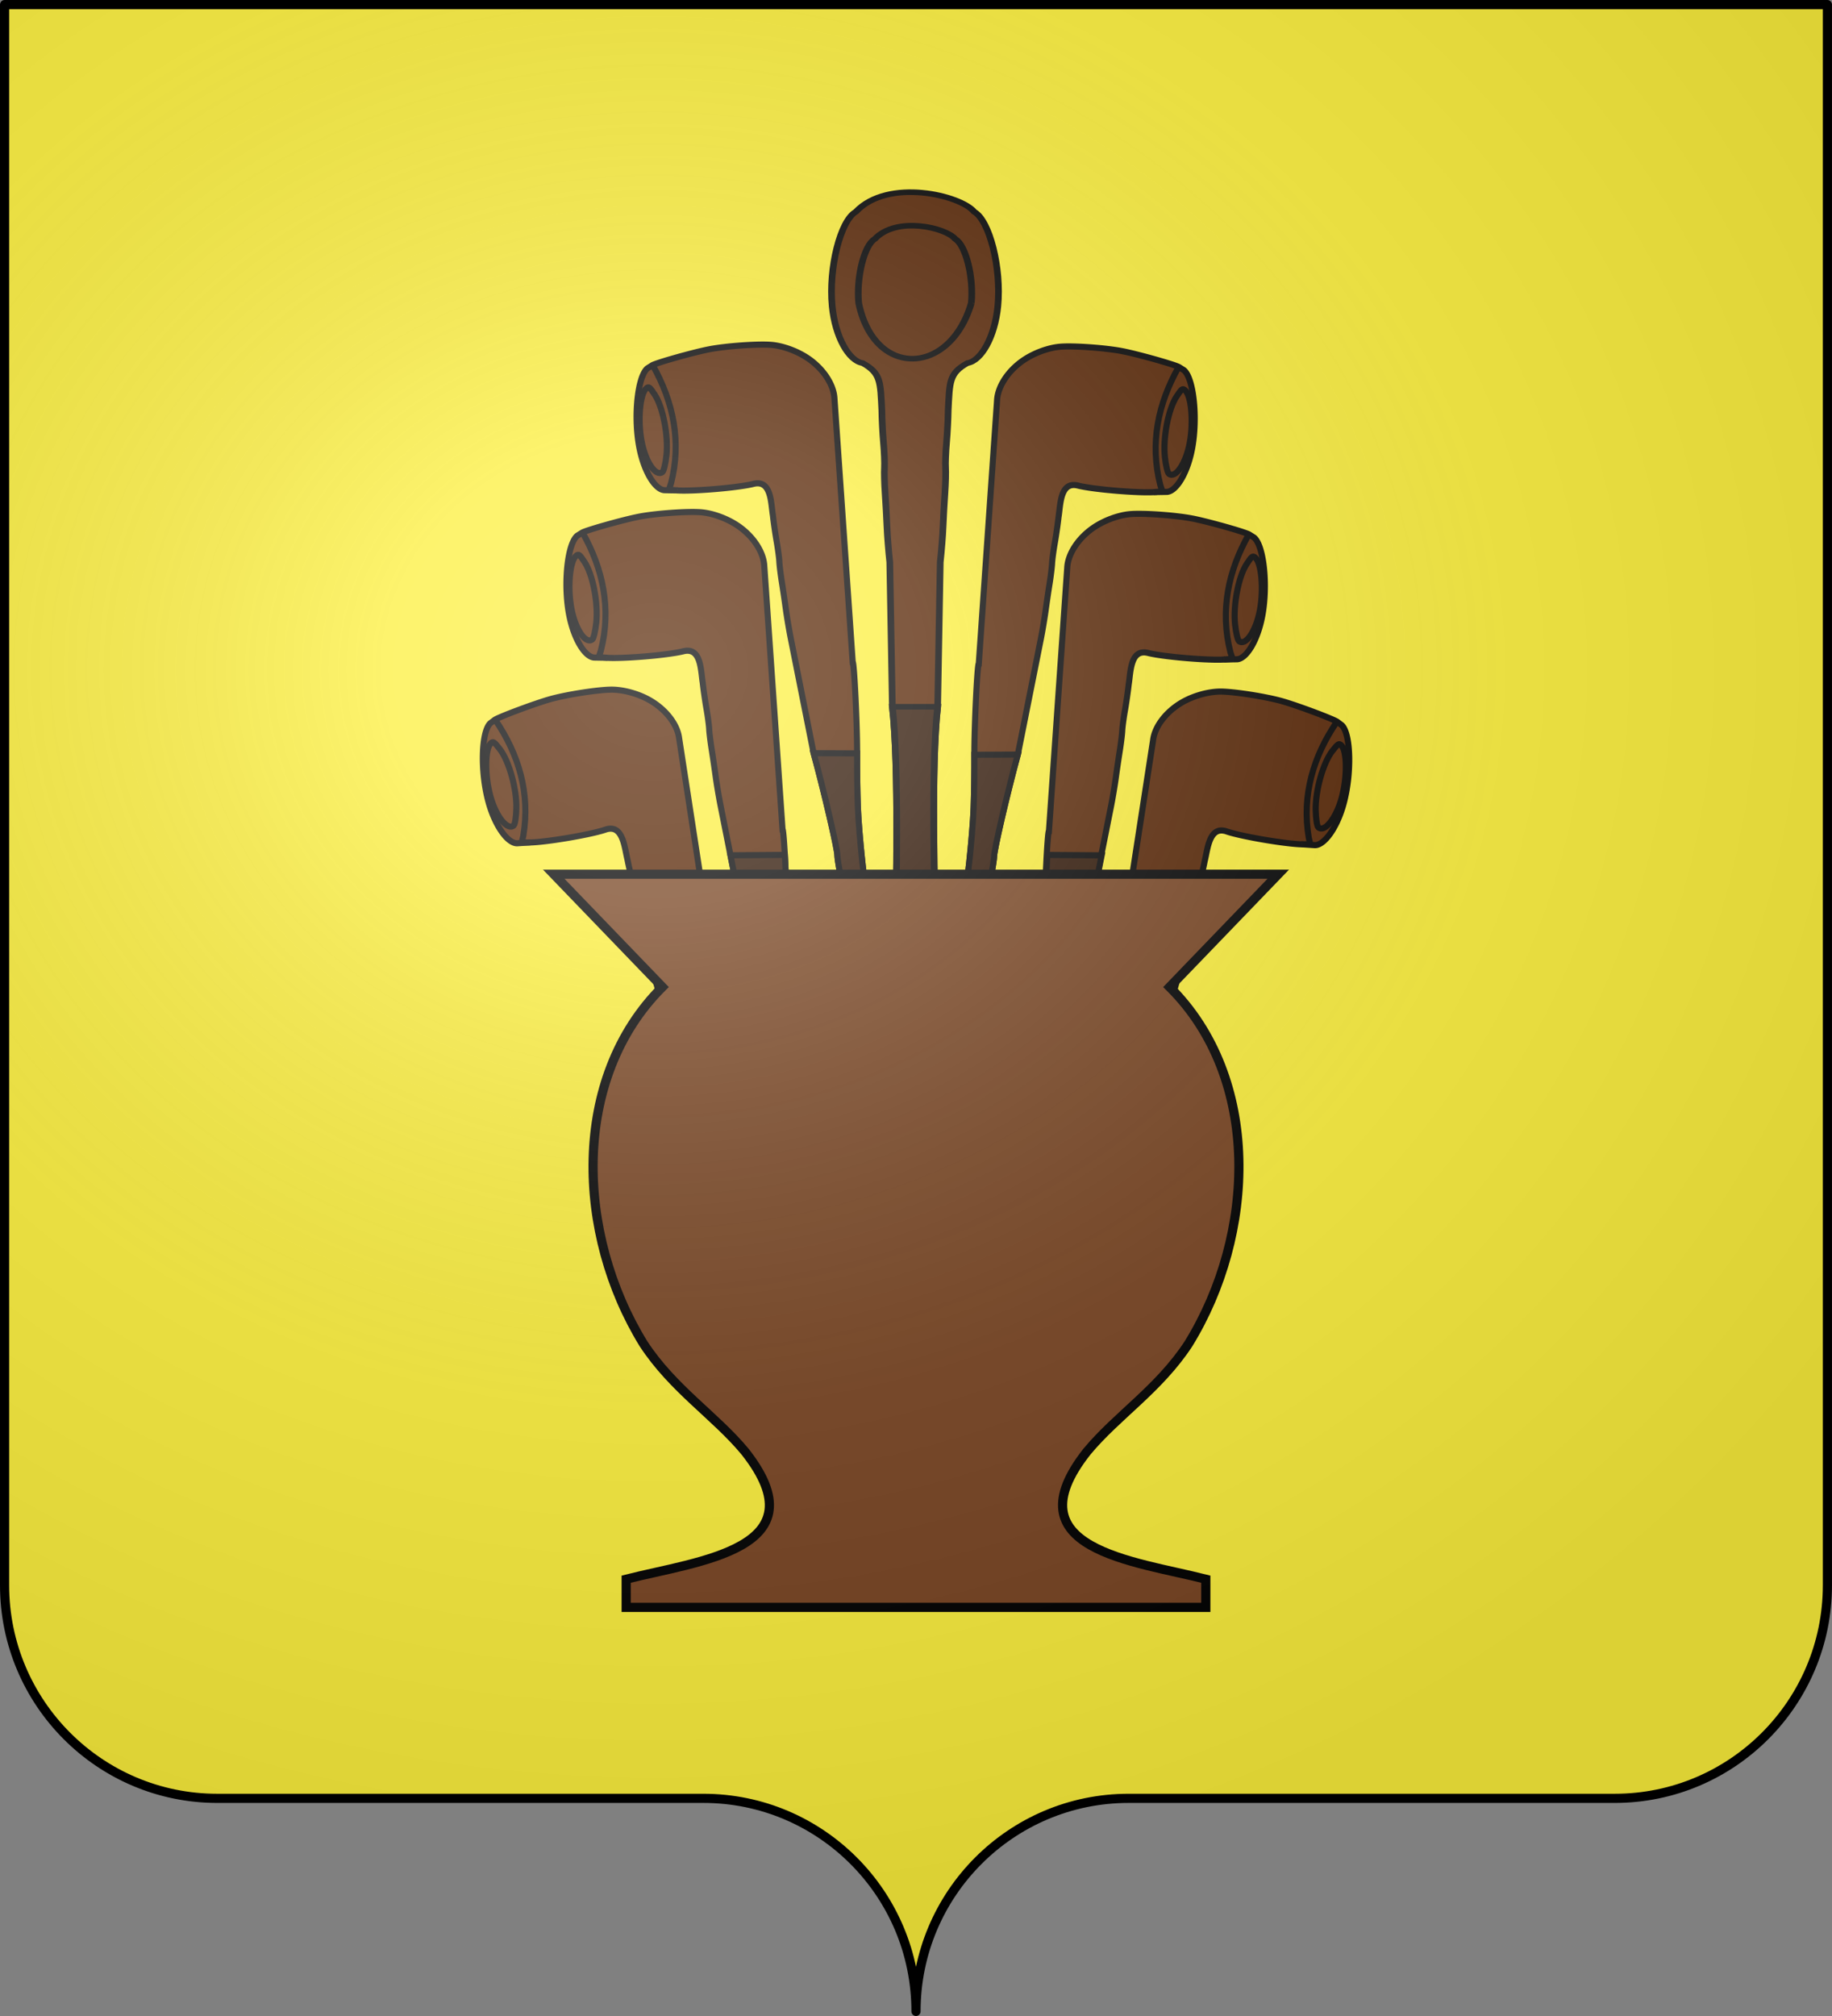
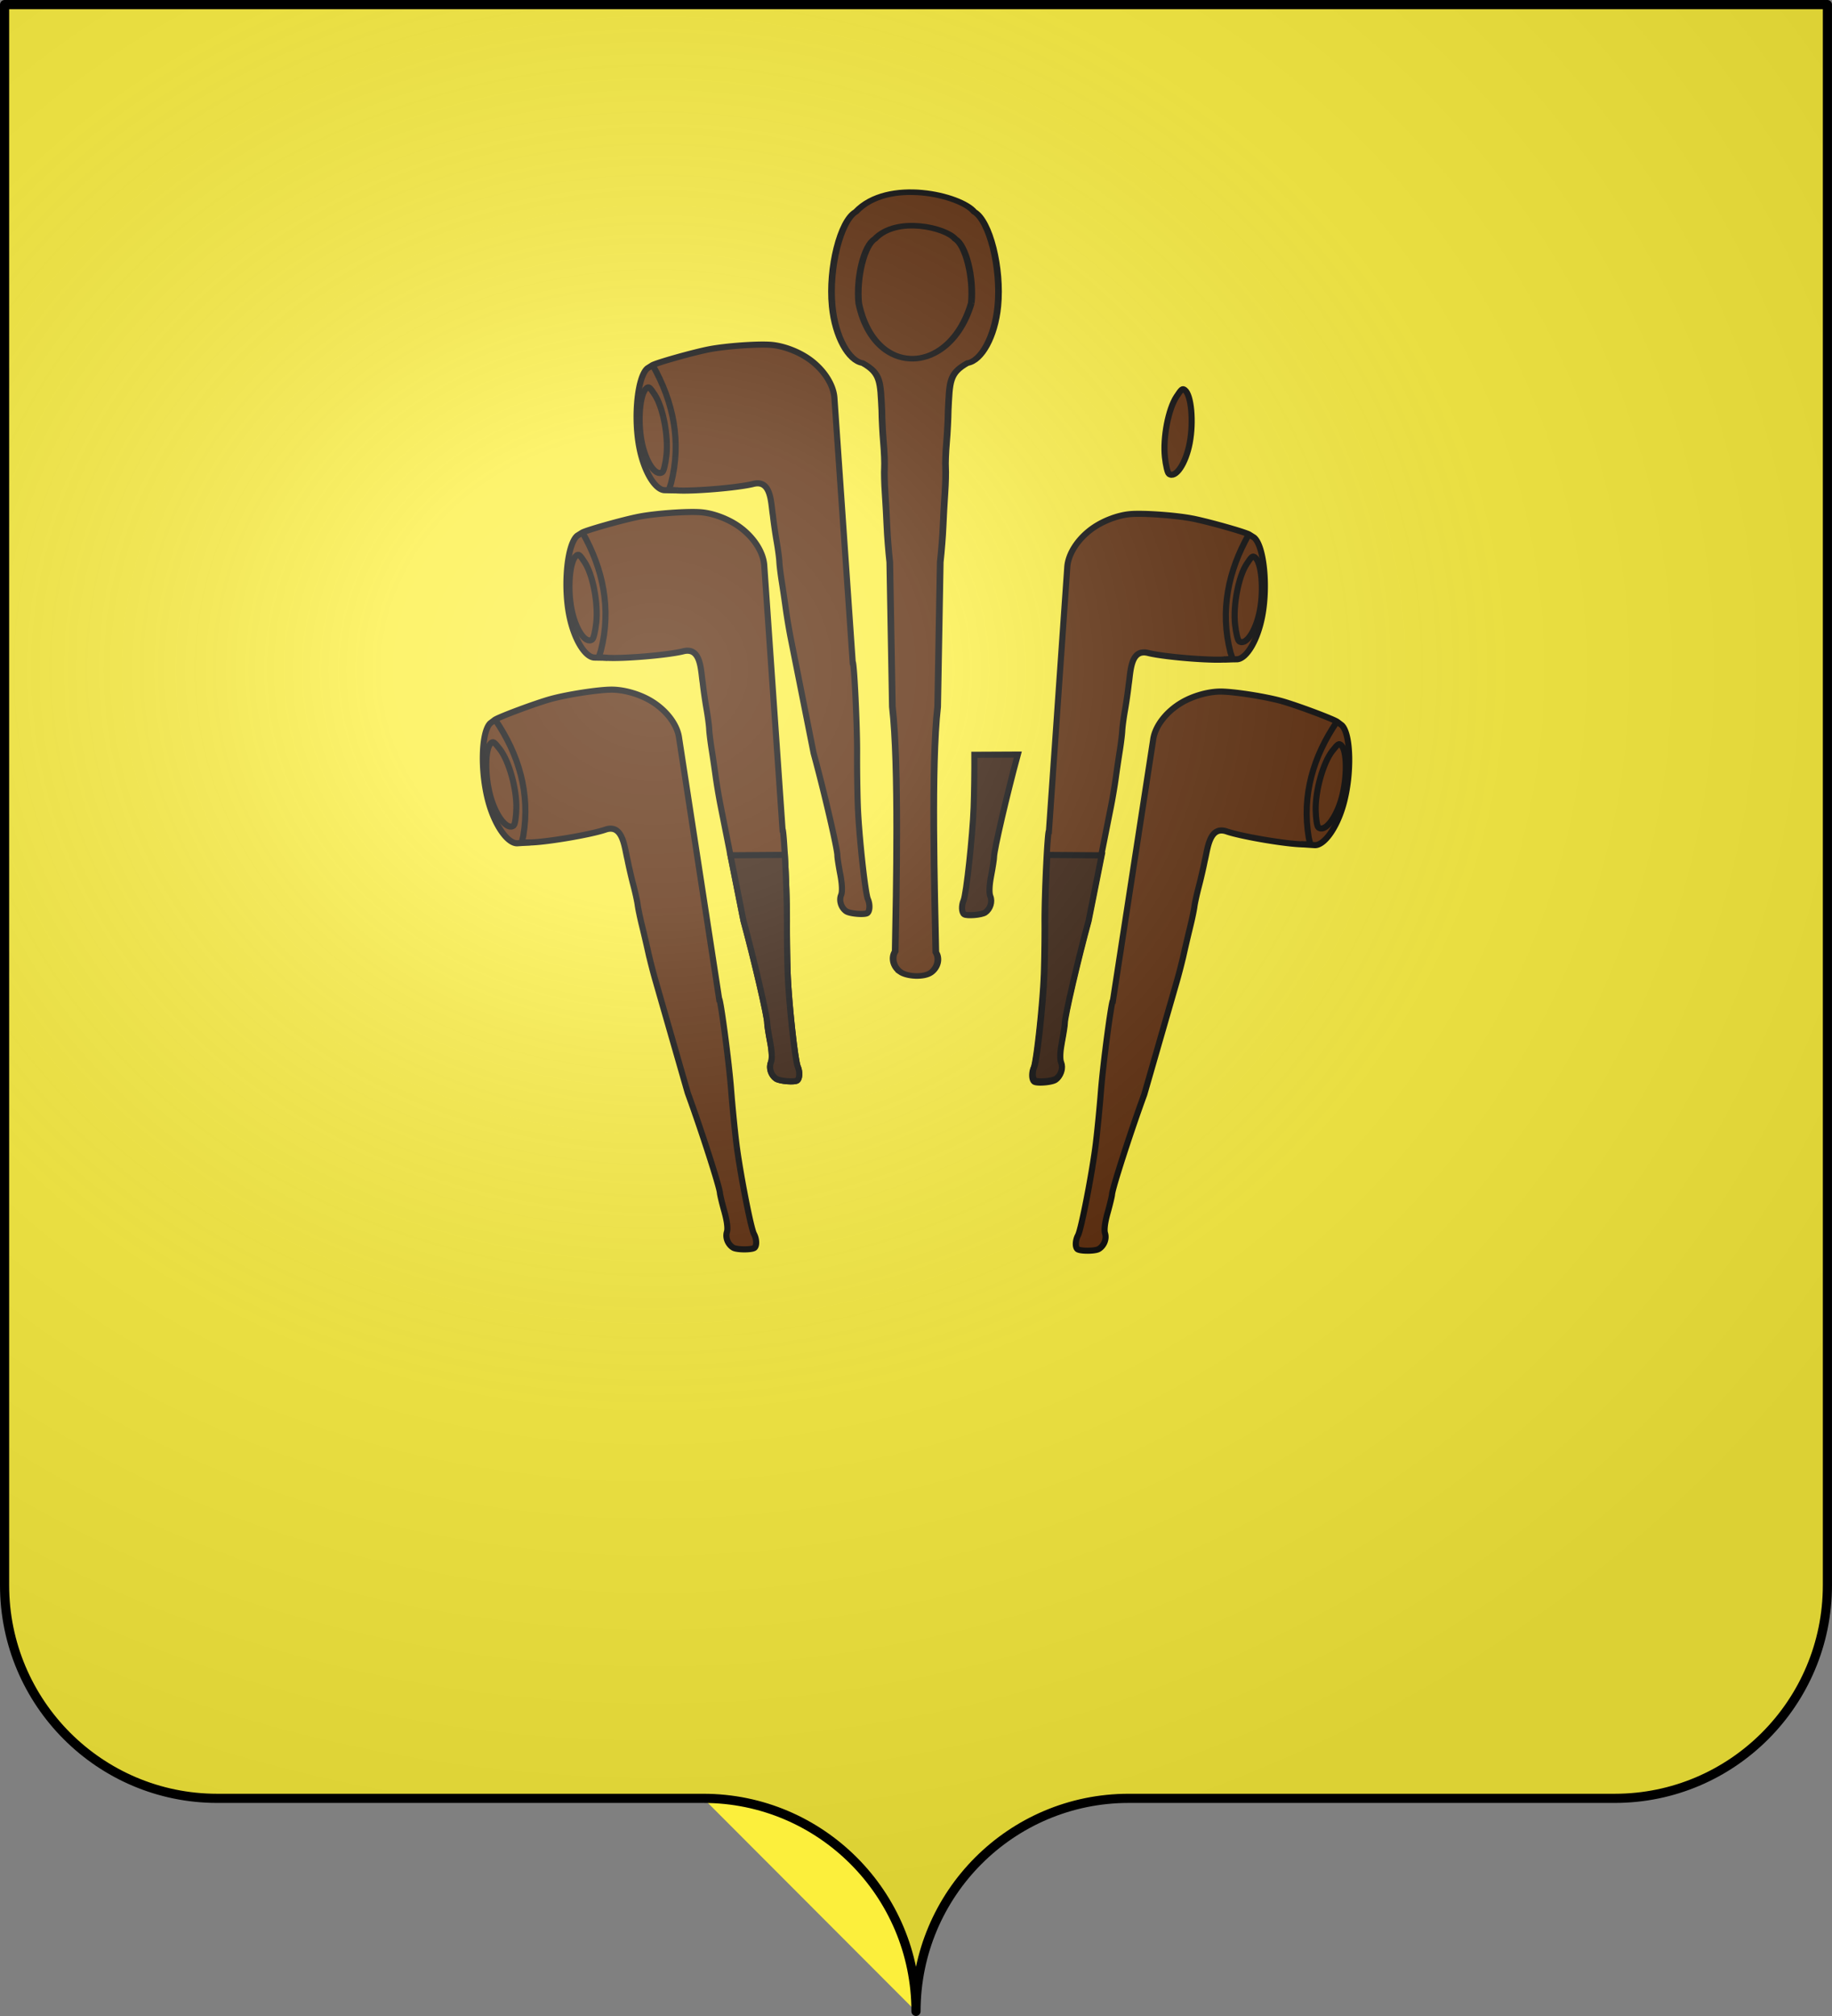
<svg xmlns="http://www.w3.org/2000/svg" xmlns:xlink="http://www.w3.org/1999/xlink" width="600.003" height="660" version="1.0">
  <rect width="100%" height="100%" fill="#808080" stroke="none" />
  <desc>Flag of Canton of Valais (Wallis)</desc>
  <defs>
    <radialGradient xlink:href="#a" id="b" cx="285.186" cy="200.448" r="300" fx="285.186" fy="200.448" gradientTransform="matrix(1.551 0 0 1.35 -152.894 151.099)" gradientUnits="userSpaceOnUse" />
    <linearGradient id="a">
      <stop offset="0" style="stop-color:white;stop-opacity:.314" />
      <stop offset=".19" style="stop-color:white;stop-opacity:.251" />
      <stop offset=".6" style="stop-color:#6b6b6b;stop-opacity:.125" />
      <stop offset="1" style="stop-color:black;stop-opacity:.125" />
    </linearGradient>
  </defs>
  <g style="display:inline">
    <g style="fill:#fcef3c">
      <g style="fill:#fcef3c;stroke:none;display:inline">
-         <path d="M375 860.862c0-38.504 31.203-69.753 69.65-69.753h159.2c38.447 0 69.65-31.25 69.65-69.754V203.862h-597v517.493c0 38.504 31.203 69.754 69.65 69.754h159.2c38.447 0 69.65 31.25 69.65 69.753" style="fill:#fcef3c;fill-opacity:1;fill-rule:nonzero;stroke:none;stroke-width:3;stroke-linecap:round;stroke-linejoin:round;stroke-miterlimit:4;stroke-dasharray:none;stroke-dashoffset:0;stroke-opacity:1;display:inline" transform="translate(-75 -202.362)" />
+         <path d="M375 860.862c0-38.504 31.203-69.753 69.65-69.753h159.2c38.447 0 69.65-31.25 69.65-69.754V203.862h-597v517.493c0 38.504 31.203 69.754 69.65 69.754h159.2" style="fill:#fcef3c;fill-opacity:1;fill-rule:nonzero;stroke:none;stroke-width:3;stroke-linecap:round;stroke-linejoin:round;stroke-miterlimit:4;stroke-dasharray:none;stroke-dashoffset:0;stroke-opacity:1;display:inline" transform="translate(-75 -202.362)" />
      </g>
    </g>
  </g>
  <g style="display:inline">
    <g style="fill:#520;stroke:#000;stroke-width:1.483;stroke-opacity:1">
      <path d="M-76.011 313.555c1.524 1.311 5.27 1.532 6.795.221 1.524-1.31 2.02-3.755 1.107-5.443-.25-15.572-1.087-49.544.406-65.218l.574-38.407c.262-2.784.542-7.017.623-9.406s.266-6.419.412-8.955c.147-2.536.211-5.564.144-6.729s.03-4.175.215-6.689.35-6.38.367-8.59c.336-7.574.163-9.799 4.254-12.55 3.05-.548 6.088-6.934 6.755-15.128.823-10.117-1.828-22.765-5.26-25.095-2.97-4.39-19.051-9.075-26.211 0-3.432 2.33-6.082 14.978-5.26 25.095.667 8.194 3.705 14.58 6.755 15.129 4.092 2.75 3.919 4.975 4.255 12.55.016 2.21.18 6.075.366 8.59.186 2.513.282 5.523.215 6.688s-.002 4.193.144 6.73c.146 2.535.332 6.565.413 8.954s.36 6.622.622 9.406l.574 38.407c1.493 15.674.877 49.425.628 64.997-.915 1.688-.418 4.132 1.107 5.443z" style="fill:#520;stroke:#000;stroke-width:1.483;stroke-opacity:1" transform="matrix(1.477 0 0 1.232 407.09 -68.132)" />
      <path d="M-60.24 135.859c.559-6.877-1.243-15.474-3.575-17.059-2.02-2.983-12.951-6.168-17.818 0-2.333 1.585-4.134 10.182-3.575 17.059 1.046 6.036 3.299 10.192 6.066 12.522 3.668 3.088 8.24 2.968 12.102-.232 2.888-2.392 5.379-6.506 6.8-12.29z" style="fill:#520;stroke:#000;stroke-width:1.483;stroke-opacity:1" transform="matrix(1.477 0 0 1.232 407.09 -68.132)" />
-       <path d="M-76.011 313.555c1.524 1.311 5.27 1.532 6.795.221 1.524-1.31 2.02-3.755 1.107-5.443-.25-15.572-1.087-49.544.406-65.218h-10.043c1.493 15.674.877 49.425.628 64.997-.915 1.688-.418 4.132 1.107 5.443z" style="fill:#2b1100;stroke:#000;stroke-width:1.483;stroke-opacity:1" transform="matrix(1.477 0 0 1.232 407.09 -68.132)" />
    </g>
    <g style="fill:#520">
      <g style="fill:#520">
        <g style="fill:#520;stroke:#000;stroke-width:3.445">
          <path d="M-935.187 112.865c-3.565-3.974-15.675-2.649-28.29 3.79-15.576 7.949-31.718 23.28-32.029 30.419l.27 3.009c0 2.155 8.424 23.332 12.504 31.435 4.353 8.643 14.147 23.492 19.142 29.021 4.578 5.068 12.05 9.77 19.116 12.028 9.865 3.154 20.363 2.312 26.738-2.144l124.102-82.073c.49.679 30.276-19.934 42.408-29.349 6.84-5.308 17.55-13.278 23.8-17.712 13.144-9.324 41.522-26.56 45.19-27.445 3.043-.735 6-3.177 6-4.955 0-1.846-5.731-8.16-8.084-8.907-3.302-1.047-7.334.436-8.98 3.303-.99 1.723-4.482 4.183-9.5 6.695-4.365 2.183-8.611 4.509-9.436 5.167-2.777 2.216-33.335 16.054-54 24.455l-59.649 29.334c-4.318 2.136-10.776 5.556-14.351 7.6a782 782 0 0 1-13.5 7.498c-3.85 2.08-8.348 4.726-9.995 5.879s-6.147 3.735-10 5.738-9.669 5.26-12.924 7.237c-6.331 3.38-16.81 11.816-20.887 1.79-3.649-8.27-17.28-29.528-23.3-36.34z" style="fill:#520;stroke:#000;stroke-width:3.445" transform="rotate(132.245 -102.63 386.448)scale(.58)" />
          <path d="M-994.923 150.503c23.01-3.263 43.843-12.988 58.959-32.22l2.19-3.195 3.244 3.67" style="fill:#520;stroke:#000;stroke-width:3.445" transform="rotate(132.245 -102.63 386.448)scale(.58)" />
          <path d="M-986.924 139.824c0-4.565 11.087-14.798 22-20.304 10.646-5.372 21-5.99 21-1.252 0 .928-2.743 4.298-6.097 7.49-7.987 7.6-22.7 14.964-31.113 15.573-5.194.375-5.79.22-5.79-1.507z" style="fill:#520;stroke:#000;stroke-width:3.445" transform="rotate(132.245 -102.63 386.448)scale(.58)" />
        </g>
        <g style="fill:#520;stroke:#000;stroke-width:3.445">
          <path d="M-935.187 112.865c-3.565-3.974-15.675-2.649-28.29 3.79-15.576 7.949-31.718 23.28-32.029 30.419l.27 3.009c0 2.155 8.424 23.332 12.504 31.435 4.353 8.643 14.147 23.492 19.142 29.021 4.578 5.068 12.05 9.77 19.116 12.028 9.865 3.154 20.363 2.312 26.738-2.144l124.102-82.073c.49.679 30.276-19.934 42.408-29.349 6.84-5.308 17.55-13.278 23.8-17.712 13.144-9.324 41.522-26.56 45.19-27.445 3.043-.735 6-3.177 6-4.955 0-1.846-5.731-8.16-8.084-8.907-3.302-1.047-7.334.436-8.98 3.303-.99 1.723-4.482 4.183-9.5 6.695-4.365 2.183-8.611 4.509-9.436 5.167-2.777 2.216-33.335 16.054-54 24.455l-59.649 29.334c-4.318 2.136-10.776 5.556-14.351 7.6a782 782 0 0 1-13.5 7.498c-3.85 2.08-8.348 4.726-9.995 5.879s-6.147 3.735-10 5.738-9.669 5.26-12.924 7.237c-6.331 3.38-16.81 11.816-20.887 1.79-3.649-8.27-17.28-29.528-23.3-36.34z" style="fill:#520;stroke:#000;stroke-width:3.445" transform="rotate(127.452 -105.718 374.55)scale(.58)" />
          <path d="M-994.923 150.503c23.01-3.263 43.843-12.988 58.959-32.22l2.19-3.195 3.244 3.67" style="fill:#520;stroke:#000;stroke-width:3.445" transform="rotate(127.452 -105.718 374.55)scale(.58)" />
          <path d="M-986.924 139.824c0-4.565 11.087-14.798 22-20.304 10.646-5.372 21-5.99 21-1.252 0 .928-2.743 4.298-6.097 7.49-7.987 7.6-22.7 14.964-31.113 15.573-5.194.375-5.79.22-5.79-1.507z" style="fill:#520;stroke:#000;stroke-width:3.445" transform="rotate(127.452 -105.718 374.55)scale(.58)" />
        </g>
        <g style="fill:#520;stroke:#000;stroke-width:3.445">
-           <path d="M-935.187 112.865c-3.565-3.974-15.675-2.649-28.29 3.79-15.576 7.949-31.718 23.28-32.029 30.419l.27 3.009c0 2.155 8.424 23.332 12.504 31.435 4.353 8.643 14.147 23.492 19.142 29.021 4.578 5.068 12.05 9.77 19.116 12.028 9.865 3.154 20.363 2.312 26.738-2.144l124.102-82.073c.49.679 30.276-19.934 42.408-29.349 6.84-5.308 17.55-13.278 23.8-17.712 13.144-9.324 41.522-26.56 45.19-27.445 3.043-.735 6-3.177 6-4.955 0-1.846-5.731-8.16-8.084-8.907-3.302-1.047-7.334.436-8.98 3.303-.99 1.723-4.482 4.183-9.5 6.695-4.365 2.183-8.611 4.509-9.436 5.167-2.777 2.216-33.335 16.054-54 24.455l-59.649 29.334c-4.318 2.136-10.776 5.556-14.351 7.6a782 782 0 0 1-13.5 7.498c-3.85 2.08-8.348 4.726-9.995 5.879s-6.147 3.735-10 5.738-9.669 5.26-12.924 7.237c-6.331 3.38-16.81 11.816-20.887 1.79-3.649-8.27-17.28-29.528-23.3-36.34z" style="fill:#520;stroke:#000;stroke-width:3.445" transform="rotate(127.452 -103.682 341.478)scale(.58)" />
-           <path d="M-994.923 150.503c23.01-3.263 43.843-12.988 58.959-32.22l2.19-3.195 3.244 3.67" style="fill:#520;stroke:#000;stroke-width:3.445" transform="rotate(127.452 -103.682 341.478)scale(.58)" />
          <path d="M-986.924 139.824c0-4.565 11.087-14.798 22-20.304 10.646-5.372 21-5.99 21-1.252 0 .928-2.743 4.298-6.097 7.49-7.987 7.6-22.7 14.964-31.113 15.573-5.194.375-5.79.22-5.79-1.507z" style="fill:#520;stroke:#000;stroke-width:3.445" transform="rotate(127.452 -103.682 341.478)scale(.58)" />
          <path d="M-751.226 109.001c6.84-5.308 17.55-13.278 23.8-17.712 13.144-9.324 41.522-26.56 45.19-27.445 3.043-.735 6-3.177 6-4.955 0-1.846-5.731-8.16-8.084-8.907-3.302-1.047-7.334.436-8.98 3.303-.99 1.723-4.482 4.183-9.5 6.695-4.365 2.183-8.611 4.509-9.436 5.167-2.777 2.216-33.335 16.054-54 24.455z" style="fill:#2b1100;stroke:#000;stroke-width:3.445" transform="rotate(127.452 -103.682 341.478)scale(.58)" />
        </g>
      </g>
      <g style="fill:#520">
        <g style="fill:#520;stroke:#000;stroke-width:3.445">
          <path d="M-935.187 112.865c-3.565-3.974-15.675-2.649-28.29 3.79-15.576 7.949-31.718 23.28-32.029 30.419l.27 3.009c0 2.155 8.424 23.332 12.504 31.435 4.353 8.643 14.147 23.492 19.142 29.021 4.578 5.068 12.05 9.77 19.116 12.028 9.865 3.154 20.363 2.312 26.738-2.144l124.102-82.073c.49.679 30.276-19.934 42.408-29.349 6.84-5.308 17.55-13.278 23.8-17.712 13.144-9.324 41.522-26.56 45.19-27.445 3.043-.735 6-3.177 6-4.955 0-1.846-5.731-8.16-8.084-8.907-3.302-1.047-7.334.436-8.98 3.303-.99 1.723-4.482 4.183-9.5 6.695-4.365 2.183-8.611 4.509-9.436 5.167-2.777 2.216-33.335 16.054-54 24.455l-59.649 29.334c-4.318 2.136-10.776 5.556-14.351 7.6a782 782 0 0 1-13.5 7.498c-3.85 2.08-8.348 4.726-9.995 5.879s-6.147 3.735-10 5.738-9.669 5.26-12.924 7.237c-6.331 3.38-16.81 11.816-20.887 1.79-3.649-8.27-17.28-29.528-23.3-36.34z" style="fill:#520;stroke:#000;stroke-width:3.445" transform="matrix(.39 .43 .43 -.39 485.548 722.23)" />
          <path d="M-994.923 150.503c23.01-3.263 43.843-12.988 58.959-32.22l2.19-3.195 3.244 3.67" style="fill:#520;stroke:#000;stroke-width:3.445" transform="matrix(.39 .43 .43 -.39 485.548 722.23)" />
          <path d="M-986.924 139.824c0-4.565 11.087-14.798 22-20.304 10.646-5.372 21-5.99 21-1.252 0 .928-2.743 4.298-6.097 7.49-7.987 7.6-22.7 14.964-31.113 15.573-5.194.375-5.79.22-5.79-1.507z" style="fill:#520;stroke:#000;stroke-width:3.445" transform="matrix(.39 .43 .43 -.39 485.548 722.23)" />
        </g>
        <g style="fill:#520;stroke:#000;stroke-width:3.445">
          <path d="M-935.187 112.865c-3.565-3.974-15.675-2.649-28.29 3.79-15.576 7.949-31.718 23.28-32.029 30.419l.27 3.009c0 2.155 8.424 23.332 12.504 31.435 4.353 8.643 14.147 23.492 19.142 29.021 4.578 5.068 12.05 9.77 19.116 12.028 9.865 3.154 20.363 2.312 26.738-2.144l124.102-82.073c.49.679 30.276-19.934 42.408-29.349 6.84-5.308 17.55-13.278 23.8-17.712 13.144-9.324 41.522-26.56 45.19-27.445 3.043-.735 6-3.177 6-4.955 0-1.846-5.731-8.16-8.084-8.907-3.302-1.047-7.334.436-8.98 3.303-.99 1.723-4.482 4.183-9.5 6.695-4.365 2.183-8.611 4.509-9.436 5.167-2.777 2.216-33.335 16.054-54 24.455l-59.649 29.334c-4.318 2.136-10.776 5.556-14.351 7.6a782 782 0 0 1-13.5 7.498c-3.85 2.08-8.348 4.726-9.995 5.879s-6.147 3.735-10 5.738-9.669 5.26-12.924 7.237c-6.331 3.38-16.81 11.816-20.887 1.79-3.649-8.27-17.28-29.528-23.3-36.34z" style="fill:#520;stroke:#000;stroke-width:3.445" transform="matrix(.353 .461 .461 -.353 472.663 686.239)" />
          <path d="M-994.923 150.503c23.01-3.263 43.843-12.988 58.959-32.22l2.19-3.195 3.244 3.67" style="fill:#520;stroke:#000;stroke-width:3.445" transform="matrix(.353 .461 .461 -.353 472.663 686.239)" />
          <path d="M-986.924 139.824c0-4.565 11.087-14.798 22-20.304 10.646-5.372 21-5.99 21-1.252 0 .928-2.743 4.298-6.097 7.49-7.987 7.6-22.7 14.964-31.113 15.573-5.194.375-5.79.22-5.79-1.507z" style="fill:#520;stroke:#000;stroke-width:3.445" transform="matrix(.353 .461 .461 -.353 472.663 686.239)" />
          <path d="M-781.44 130.65c9.801-6.676 23.069-16.104 30.214-21.649 6.84-5.308 17.55-13.278 23.8-17.712 13.144-9.324 41.522-26.56 45.19-27.445 3.043-.735 6-3.177 6-4.955 0-1.846-5.731-8.16-8.084-8.907-3.302-1.047-7.334.436-8.98 3.303-.99 1.723-4.482 4.183-9.5 6.695-4.365 2.183-8.611 4.509-9.436 5.167-2.777 2.216-33.335 16.054-54 24.455l-33.673 16.56zM-691.419 248.172c8.998-7.724 21.557-18.078 28.77-23.533 6.907-5.221 17.392-13.486 23.3-18.365 12.426-10.262 36.457-33.173 38.267-36.483 1.502-2.747 4.63-4.966 6.347-4.502 1.782.48 6.386 7.658 6.494 10.124.152 3.46-2.33 6.967-5.528 7.81-1.92.507-5.205 3.237-8.937 7.43-3.245 3.644-6.596 7.138-7.447 7.763-2.862 2.104-24.182 28.004-37.674 45.768l-24.758 28.198z" style="fill:#2b1100;fill-opacity:1;stroke:#000;stroke-width:3.445" transform="matrix(.353 .461 .461 -.353 472.663 686.239)" />
        </g>
        <g style="fill:#520;stroke:#000;stroke-width:3.445">
          <path d="M-935.187 112.865c-3.565-3.974-15.675-2.649-28.29 3.79-15.576 7.949-31.718 23.28-32.029 30.419l.27 3.009c0 2.155 8.424 23.332 12.504 31.435 4.353 8.643 14.147 23.492 19.142 29.021 4.578 5.068 12.05 9.77 19.116 12.028 9.865 3.154 20.363 2.312 26.738-2.144l124.102-82.073c.49.679 30.276-19.934 42.408-29.349 6.84-5.308 17.55-13.278 23.8-17.712 13.144-9.324 41.522-26.56 45.19-27.445 3.043-.735 6-3.177 6-4.955 0-1.846-5.731-8.16-8.084-8.907-3.302-1.047-7.334.436-8.98 3.303-.99 1.723-4.482 4.183-9.5 6.695-4.365 2.183-8.611 4.509-9.436 5.167-2.777 2.216-33.335 16.054-54 24.455l-59.649 29.334c-4.318 2.136-10.776 5.556-14.351 7.6a782 782 0 0 1-13.5 7.498c-3.85 2.08-8.348 4.726-9.995 5.879s-6.147 3.735-10 5.738-9.669 5.26-12.924 7.237c-6.331 3.38-16.81 11.816-20.887 1.79-3.649-8.27-17.28-29.528-23.3-36.34z" style="fill:#520;stroke:#000;stroke-width:3.445" transform="matrix(.353 .461 .461 -.353 495.644 631.438)" />
          <path d="M-994.923 150.503c23.01-3.263 43.843-12.988 58.959-32.22l2.19-3.195 3.244 3.67" style="fill:#520;stroke:#000;stroke-width:3.445" transform="matrix(.353 .461 .461 -.353 495.644 631.438)" />
          <path d="M-986.924 139.824c0-4.565 11.087-14.798 22-20.304 10.646-5.372 21-5.99 21-1.252 0 .928-2.743 4.298-6.097 7.49-7.987 7.6-22.7 14.964-31.113 15.573-5.194.375-5.79.22-5.79-1.507z" style="fill:#520;stroke:#000;stroke-width:3.445" transform="matrix(.353 .461 .461 -.353 495.644 631.438)" />
-           <path d="M-751.226 109.001c6.84-5.308 17.55-13.278 23.8-17.712 13.144-9.324 41.522-26.56 45.19-27.445 3.043-.735 6-3.177 6-4.955 0-1.846-5.731-8.16-8.084-8.907-3.302-1.047-7.334.436-8.98 3.303-.99 1.723-4.482 4.183-9.5 6.695-4.365 2.183-8.611 4.509-9.436 5.167-2.777 2.216-33.335 16.054-54 24.455z" style="fill:#2b1100;stroke:#000;stroke-width:3.445" transform="matrix(.353 .461 .461 -.353 495.644 631.438)" />
        </g>
      </g>
    </g>
-     <path d="M396.977 526.228v-9.232c-23.517-5.99-64.205-9.755-38.896-41.801 9.797-11.798 23.53-20.447 33.23-35.274 22.073-35.844 23.929-86.844-6.199-116.794l35.594-36.928H183.413l35.594 36.928c-30.128 29.95-28.272 80.95-6.2 116.794 9.701 14.827 23.434 23.476 33.231 35.274 25.309 32.046-15.38 35.812-38.895 41.801v9.232z" style="fill:#784421;fill-rule:evenodd;stroke:#000;stroke-width:3;stroke-linecap:butt;stroke-linejoin:miter;stroke-miterlimit:4;stroke-dasharray:none;stroke-opacity:1;display:inline" transform="translate(-2.06)" />
  </g>
  <g style="display:inline">
    <path d="M76.5 203.862v517.491c0 38.505 31.203 69.755 69.65 69.755h159.2c38.447 0 69.65 31.25 69.65 69.754 0-38.504 31.203-69.754 69.65-69.754h159.2c38.447 0 69.65-31.25 69.65-69.755v-517.49z" style="fill:url(#b);fill-opacity:1;fill-rule:evenodd;stroke:none;stroke-width:3;stroke-linecap:butt;stroke-linejoin:miter;stroke-miterlimit:4;stroke-dasharray:none;stroke-opacity:1;display:inline" transform="translate(-75 -202.362)" />
  </g>
  <g style="display:inline">
    <path d="M302.06 658.5c0-38.504 31.203-69.753 69.65-69.753h159.2c38.446 0 69.65-31.25 69.65-69.754V1.5h-597v517.493c0 38.504 31.203 69.754 69.65 69.754h159.2c38.446 0 69.65 31.25 69.65 69.753" style="fill:none;fill-opacity:1;fill-rule:nonzero;stroke:#000;stroke-width:3;stroke-linecap:round;stroke-linejoin:round;stroke-miterlimit:4;stroke-dasharray:none;stroke-dashoffset:0;stroke-opacity:1;display:inline" transform="translate(-2.06)" />
  </g>
</svg>